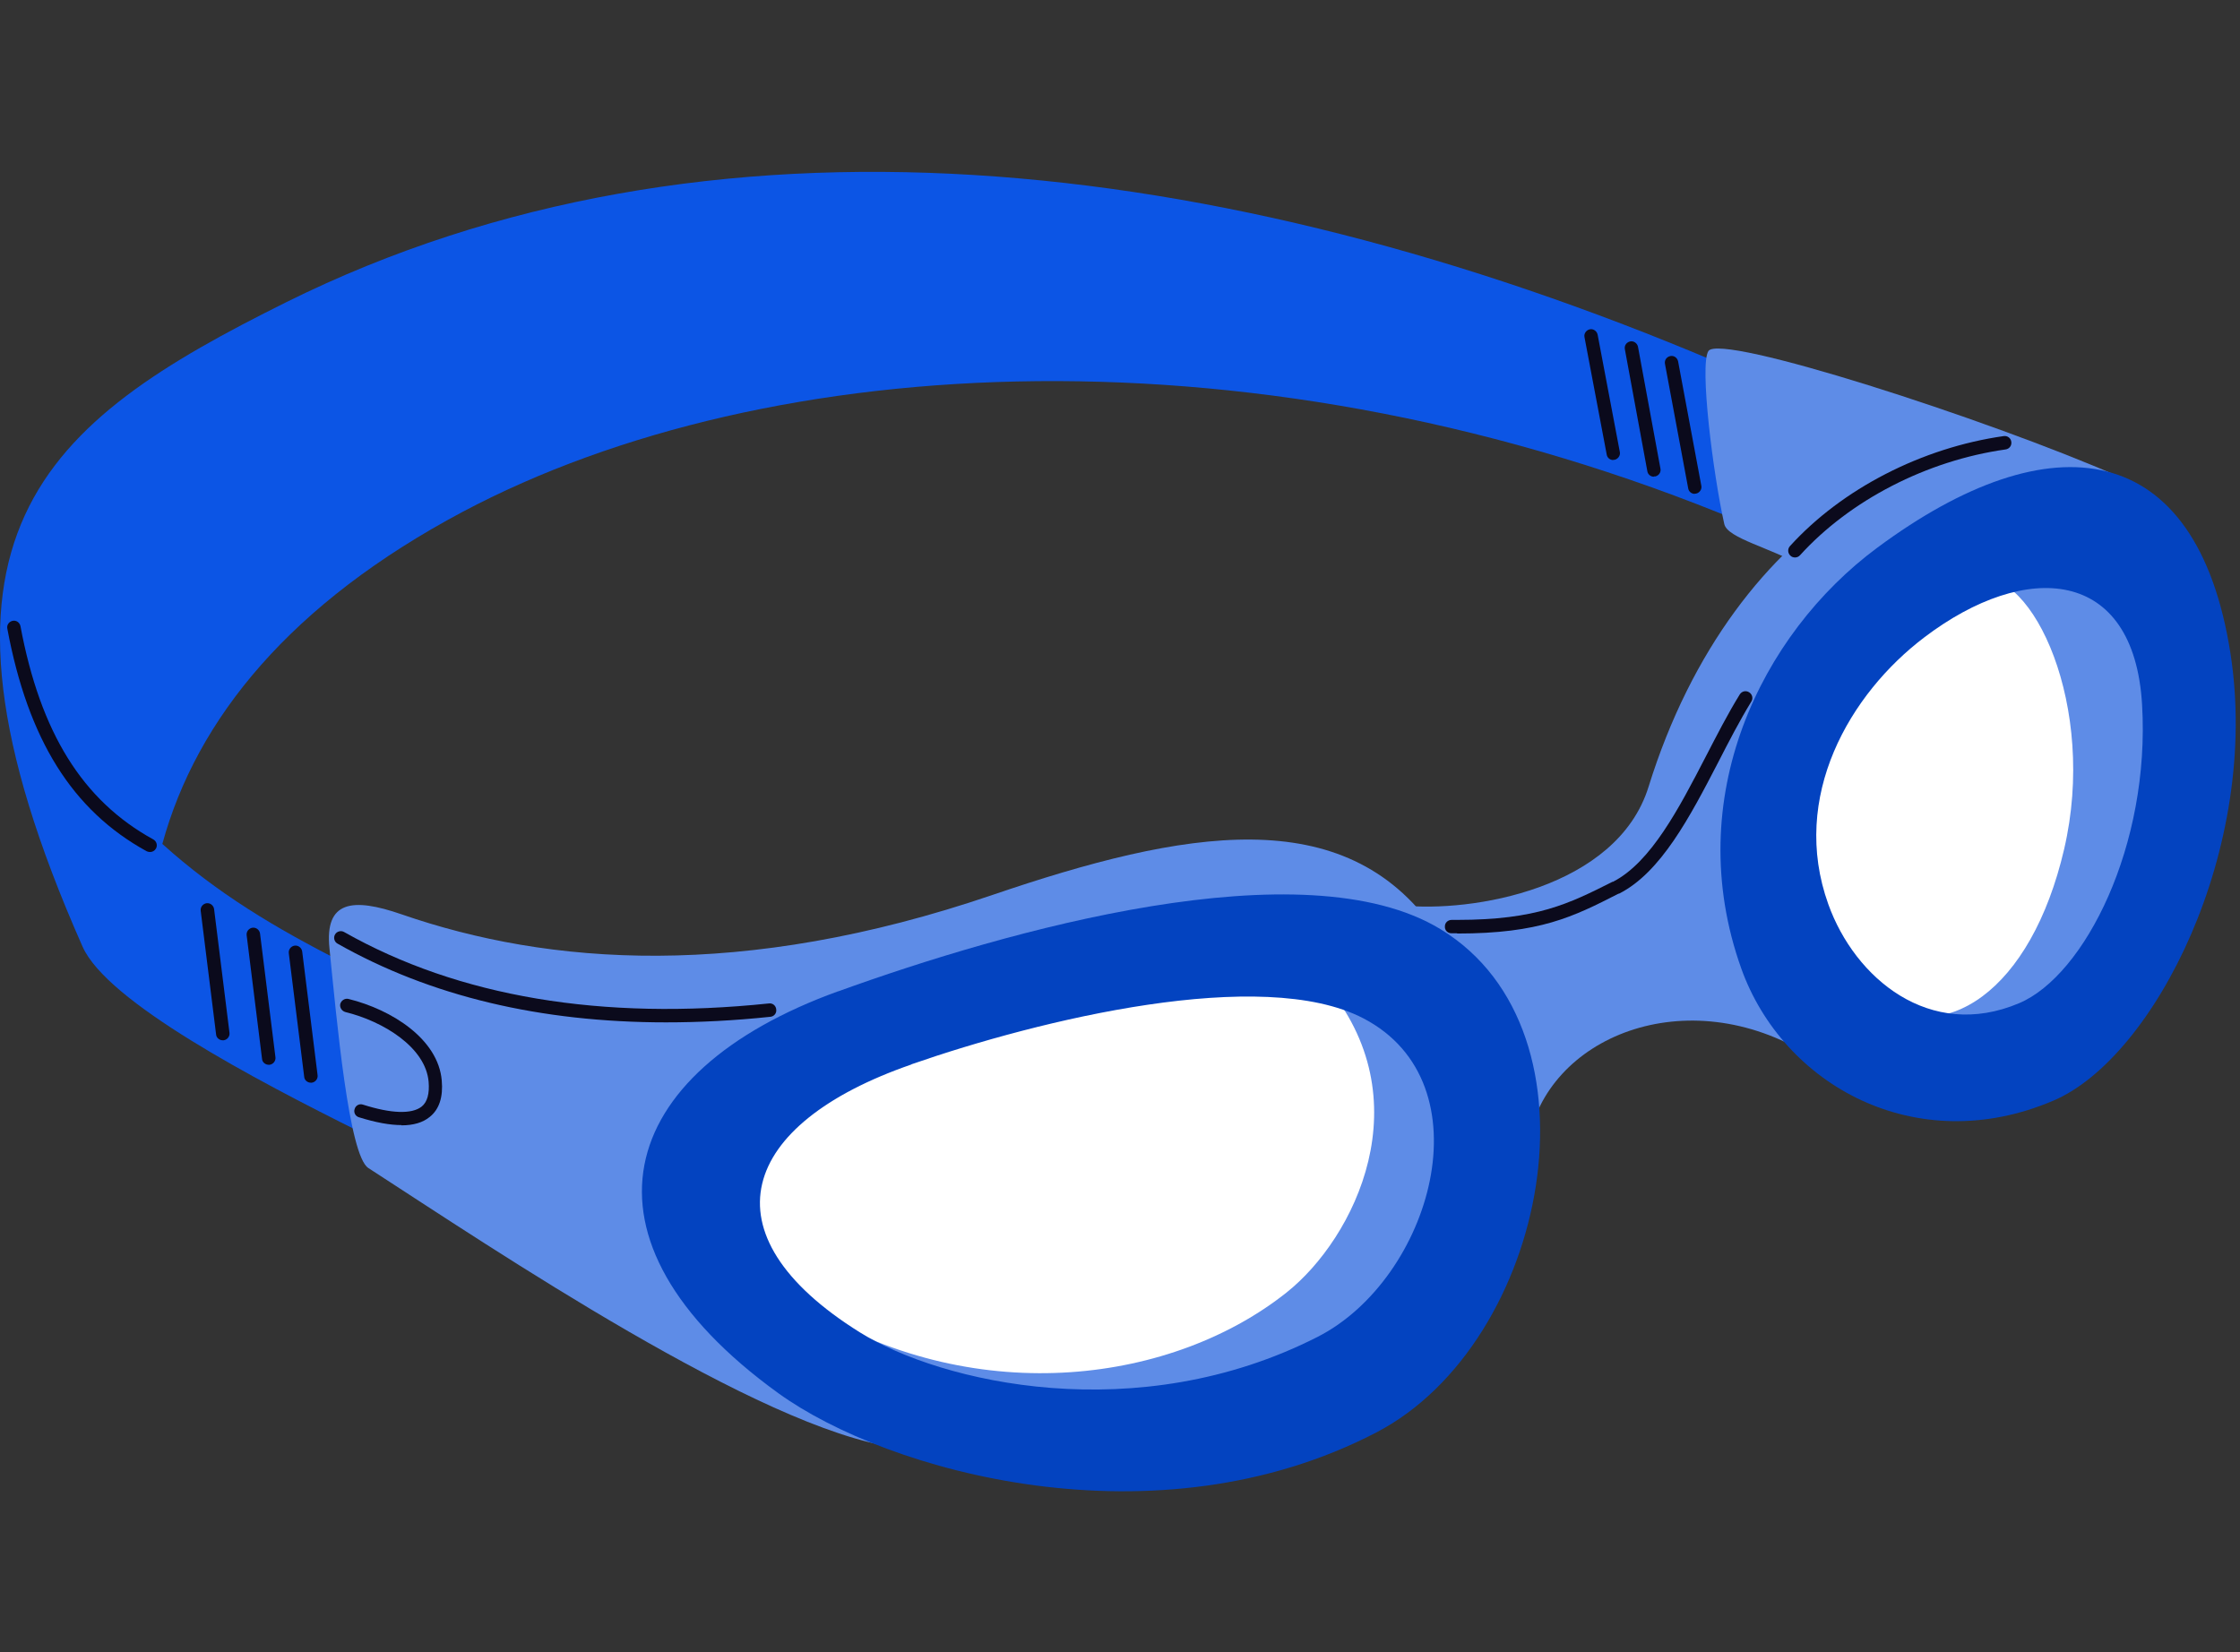
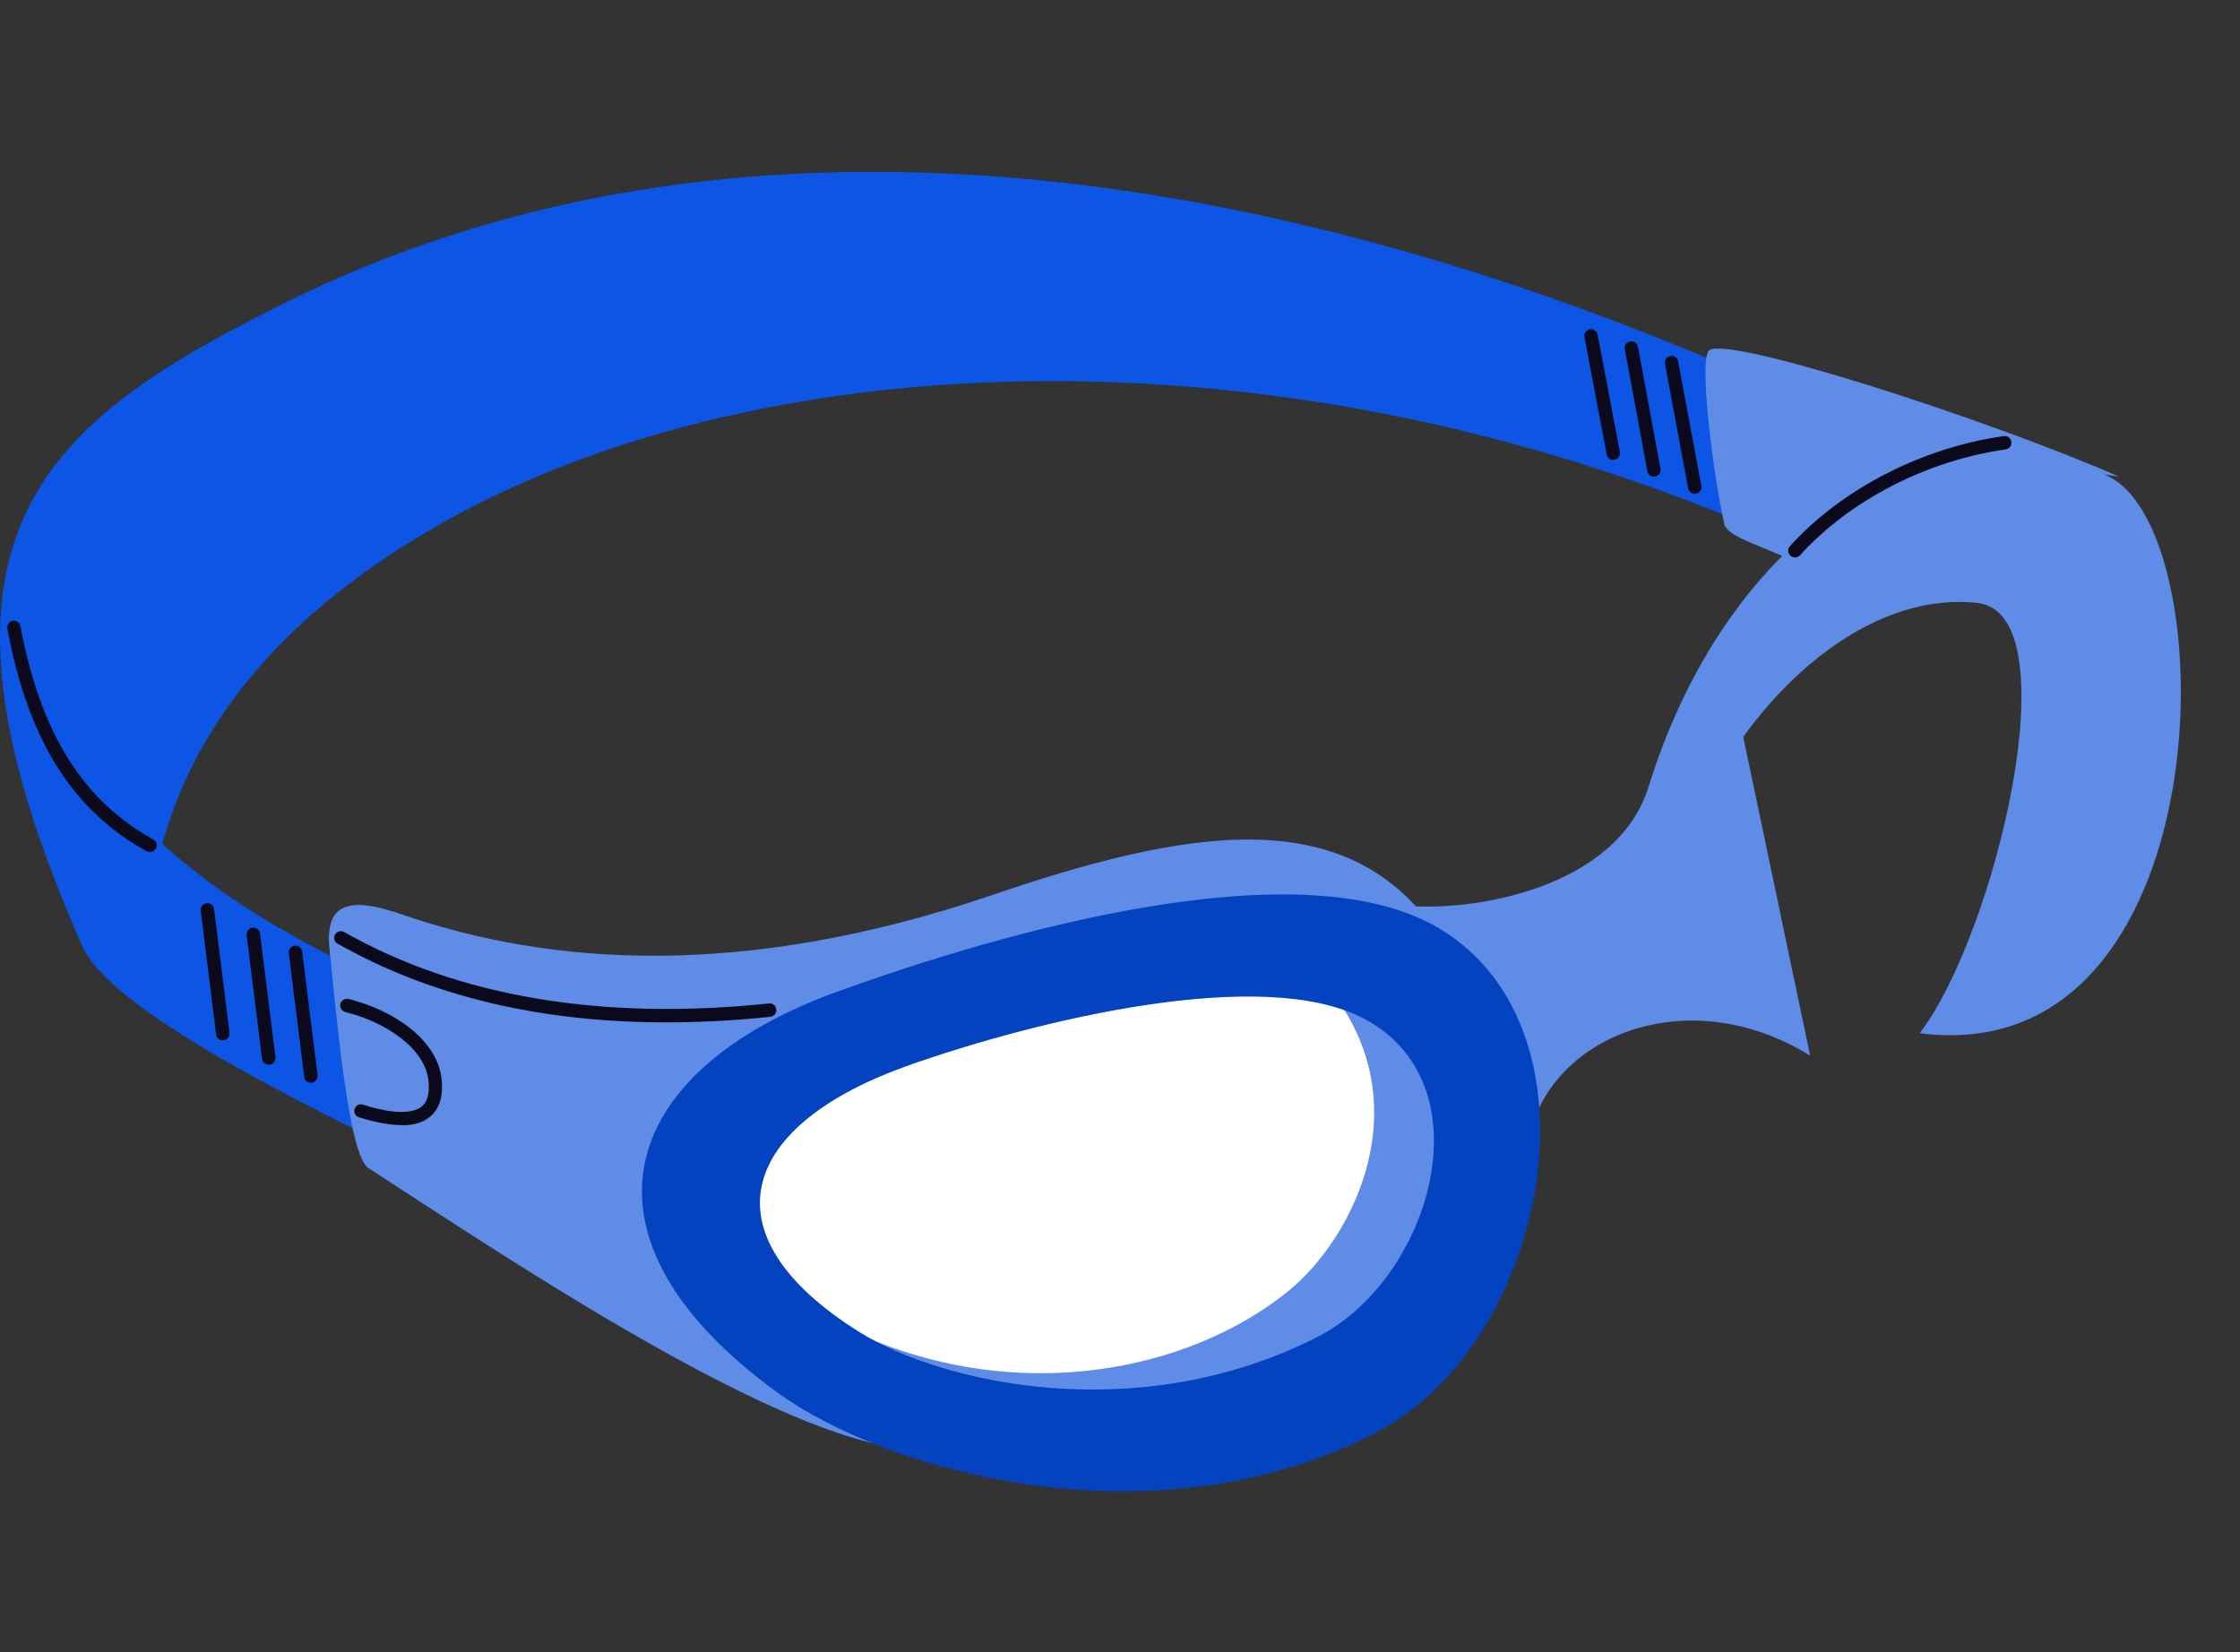
<svg xmlns="http://www.w3.org/2000/svg" width="202" height="149" viewBox="0 0 202 149" fill="none">
  <rect x="0" y="0" width="202" height="149" fill="#333333" stroke="none" />
  <path fill-rule="evenodd" clip-rule="evenodd" d="M31.098 86.882C24.792 83.695 19.534 80.531 14.64 76.115C17.736 64.779 26.272 54.376 41.728 46.159C69.408 31.477 113.886 29.109 157.068 47.092L154.496 32.524C110.108 13.79 63.876 8.372 25.839 27.243C3.896 38.146 -9.011 48.23 7.447 85.379C9.655 90.364 22.903 97.33 32.509 102.11L31.052 86.859L31.098 86.882Z" fill="#0C55E5" />
  <path fill-rule="evenodd" clip-rule="evenodd" d="M129.388 83.877C121.239 72.245 106.807 74.817 89.507 80.713C66.881 88.43 49.444 87.041 36.219 82.466C31.757 80.918 29.276 81.259 29.709 85.516C30.369 92.049 31.461 104.204 33.214 105.342C44.641 112.74 68.519 128.857 80.743 130.541C76.077 126.079 55.727 111.625 61.873 100.79C65.834 93.802 75.531 88.566 91.965 85.152C106.443 82.124 116.345 80.303 129.365 83.9L129.388 83.877Z" fill="#5E8CE7" />
  <path fill-rule="evenodd" clip-rule="evenodd" d="M122.263 87.2C109.629 82.693 87.276 85.903 74.962 94.484C58.959 103.248 62.852 116.542 73.778 122.21C90.076 130.655 111.815 133.637 127.999 115.7C136.649 106.116 135.716 92.003 122.263 87.2Z" fill="white" />
  <path fill-rule="evenodd" clip-rule="evenodd" d="M119.42 88.634C128.412 99.151 122.152 111.693 116.029 116.564C105.876 124.645 88.417 127.149 73.234 118.135C86.71 135.754 112.842 130.404 121.469 121.641C135.309 107.596 132.008 92.39 119.42 88.634Z" fill="#5E8CE7" />
  <path fill-rule="evenodd" clip-rule="evenodd" d="M126.293 81.646C132.689 82.352 145.824 80.144 148.669 70.948C156.34 46.25 176.349 35.779 190.28 43.04C200.819 48.549 200.364 96.67 173.116 93.187C179.945 84.264 186.888 55.309 178.306 54.376C168.245 53.306 158.594 62.411 153.791 72.109C148.487 82.762 128.706 86.836 126.316 81.646H126.293Z" fill="#5E8CE7" />
-   <path fill-rule="evenodd" clip-rule="evenodd" d="M178.263 52.168C164.377 54.649 152.381 79.028 168.429 90.046C175.326 94.78 183.179 89.317 186.139 76.593C189.143 63.709 183.293 51.257 178.263 52.145V52.168Z" fill="white" />
  <path fill-rule="evenodd" clip-rule="evenodd" d="M137.79 103.135C139.36 93.529 152.108 88.293 163.239 95.213L156.774 64.415C152.222 75.364 140.066 83.627 127.797 83.581L137.767 103.135H137.79Z" fill="#5E8CE7" />
  <path fill-rule="evenodd" clip-rule="evenodd" d="M191.165 43.017C179.101 37.736 155.132 30.02 154.062 31.659C153.242 32.934 154.494 42.813 155.496 47.274C155.792 48.549 159.707 49.414 162.416 51.007C168.926 43.154 179.716 41.219 191.165 42.995V43.017Z" fill="#5E8CE7" />
-   <path fill-rule="evenodd" clip-rule="evenodd" d="M75.576 89.408C55.362 96.715 51.015 111.784 70.181 125.647C80.037 132.772 104.257 139.555 124.152 129.175C139.562 121.117 145.094 93.05 129.911 83.809C117.596 76.297 90.759 83.922 75.599 89.408H75.576ZM82.177 96.01C66.721 101.359 63.329 111.284 77.533 120.161C84.84 124.714 102.573 128.857 118.825 120.571C129.046 115.358 134.213 97.717 122.946 91.844C113.795 87.087 93.786 91.958 82.2 95.987L82.177 96.01Z" fill="#0343C0" />
-   <path fill-rule="evenodd" clip-rule="evenodd" d="M169.268 49.414C158.774 57.199 151.558 72.017 157.021 87.337C160.777 97.853 172.773 104.568 185.179 99.264C194.262 95.395 203.89 76.547 201.136 58.906C198.109 39.535 184.997 37.736 169.268 49.414ZM173.547 57.472C166.809 62.571 161.392 71.858 164.875 81.555C167.265 88.225 174.025 93.892 182.083 90.478C188.002 87.974 193.92 76.228 193.169 63.549C192.441 51.144 182.698 50.529 173.547 57.472Z" fill="#0343C0" />
+   <path fill-rule="evenodd" clip-rule="evenodd" d="M75.576 89.408C55.362 96.715 51.015 111.784 70.181 125.647C80.037 132.772 104.257 139.555 124.152 129.175C139.562 121.117 145.094 93.05 129.911 83.809C117.596 76.297 90.759 83.922 75.599 89.408H75.576ZM82.177 96.01C66.721 101.359 63.329 111.284 77.533 120.161C84.84 124.714 102.573 128.857 118.825 120.571C129.046 115.358 134.213 97.717 122.946 91.844C113.795 87.087 93.786 91.958 82.2 95.987Z" fill="#0343C0" />
  <path d="M60.075 92.208C48.717 92.208 38.792 89.841 30.438 85.106C30.142 84.947 30.051 84.56 30.21 84.287C30.37 83.991 30.757 83.9 31.03 84.059C41.364 89.909 54.271 92.072 69.34 90.501C69.681 90.455 69.977 90.706 70 91.047C70.046 91.389 69.795 91.685 69.454 91.707C66.221 92.049 63.08 92.208 60.03 92.208H60.075Z" fill="#0B0A1C" />
  <path d="M36.216 101.473C35.169 101.473 33.895 101.245 32.369 100.767C32.051 100.676 31.869 100.335 31.983 100.016C32.074 99.697 32.415 99.515 32.734 99.629C35.306 100.448 37.127 100.494 38.015 99.811C38.538 99.401 38.743 98.627 38.652 97.558C38.379 94.462 34.578 92.117 31.14 91.275C30.822 91.184 30.617 90.865 30.685 90.546C30.776 90.228 31.095 90.023 31.413 90.091C35.374 91.07 39.517 93.733 39.836 97.444C39.972 98.946 39.608 100.061 38.743 100.744C38.129 101.245 37.286 101.496 36.194 101.496L36.216 101.473Z" fill="#0B0A1C" />
-   <path d="M131.391 84.173C131.231 84.173 131.049 84.173 130.89 84.173C130.549 84.173 130.275 83.9 130.298 83.558C130.298 83.217 130.571 82.966 130.913 82.966C131.072 82.966 131.254 82.966 131.414 82.966C138.584 82.966 141.475 81.51 145.413 79.529H145.458C148.873 77.776 151.399 72.928 153.835 68.216C154.814 66.327 155.815 64.369 156.885 62.639C157.067 62.343 157.432 62.252 157.728 62.434C158.023 62.616 158.115 62.981 157.932 63.276C156.885 64.984 155.884 66.919 154.928 68.785C152.401 73.656 149.783 78.687 146.005 80.599H145.959C141.862 82.693 138.857 84.196 131.414 84.196L131.391 84.173Z" fill="#0B0A1C" />
  <path d="M28.025 97.648C27.729 97.648 27.456 97.421 27.433 97.125L26.044 85.971C25.999 85.63 26.249 85.334 26.568 85.288C26.909 85.243 27.205 85.493 27.251 85.812L28.639 96.966C28.685 97.307 28.435 97.603 28.116 97.648C28.093 97.648 28.07 97.648 28.048 97.648H28.025Z" fill="#0B0A1C" />
  <path d="M24.224 96.032C23.928 96.032 23.655 95.805 23.632 95.509L22.244 84.355C22.198 84.014 22.448 83.718 22.767 83.672C23.109 83.627 23.405 83.877 23.45 84.196L24.839 95.35C24.884 95.691 24.634 95.987 24.315 96.032C24.292 96.032 24.27 96.032 24.247 96.032H24.224Z" fill="#0B0A1C" />
  <path d="M20.079 93.824C19.784 93.824 19.51 93.597 19.488 93.301L18.099 82.147C18.054 81.805 18.304 81.51 18.623 81.464C18.964 81.419 19.26 81.669 19.306 81.988L20.694 93.141C20.74 93.483 20.489 93.779 20.171 93.824C20.148 93.824 20.125 93.824 20.102 93.824H20.079Z" fill="#0B0A1C" />
  <path d="M145.482 41.492C145.186 41.492 144.936 41.288 144.89 40.992L142.887 30.407C142.819 30.088 143.047 29.769 143.365 29.701C143.684 29.633 144.003 29.86 144.071 30.179L146.074 40.764C146.142 41.083 145.915 41.401 145.596 41.47C145.55 41.47 145.528 41.47 145.482 41.47V41.492Z" fill="#0B0A1C" />
  <path d="M149.146 42.995C148.85 42.995 148.599 42.79 148.554 42.494L146.528 31.499C146.459 31.158 146.687 30.862 147.006 30.794C147.325 30.725 147.643 30.953 147.711 31.272L149.737 42.266C149.806 42.608 149.578 42.904 149.259 42.972C149.214 42.972 149.191 42.972 149.146 42.972V42.995Z" fill="#0B0A1C" />
  <path d="M152.831 44.542C152.535 44.542 152.285 44.337 152.239 44.041L150.145 32.819C150.077 32.478 150.304 32.182 150.623 32.114C150.964 32.045 151.26 32.273 151.329 32.592L153.423 43.814C153.491 44.133 153.263 44.451 152.945 44.52C152.899 44.52 152.876 44.52 152.831 44.52V44.542Z" fill="#0B0A1C" />
  <path d="M13.522 76.843C13.431 76.843 13.317 76.82 13.226 76.775C6.511 73.087 2.527 66.691 0.661 56.698C0.592 56.357 0.82 56.061 1.139 55.992C1.48 55.924 1.776 56.152 1.844 56.47C3.643 66.076 7.444 72.2 13.818 75.705C14.114 75.864 14.227 76.229 14.068 76.525C13.954 76.729 13.749 76.843 13.544 76.843H13.522Z" fill="#0B0A1C" />
  <path d="M161.87 50.279C161.734 50.279 161.575 50.233 161.461 50.12C161.21 49.892 161.188 49.505 161.415 49.255C166.104 44.087 173.32 40.377 180.695 39.33C181.037 39.284 181.333 39.512 181.378 39.853C181.424 40.195 181.196 40.491 180.855 40.536C173.753 41.538 166.833 45.112 162.326 50.074C162.212 50.211 162.03 50.279 161.87 50.279Z" fill="#0B0A1C" />
</svg>